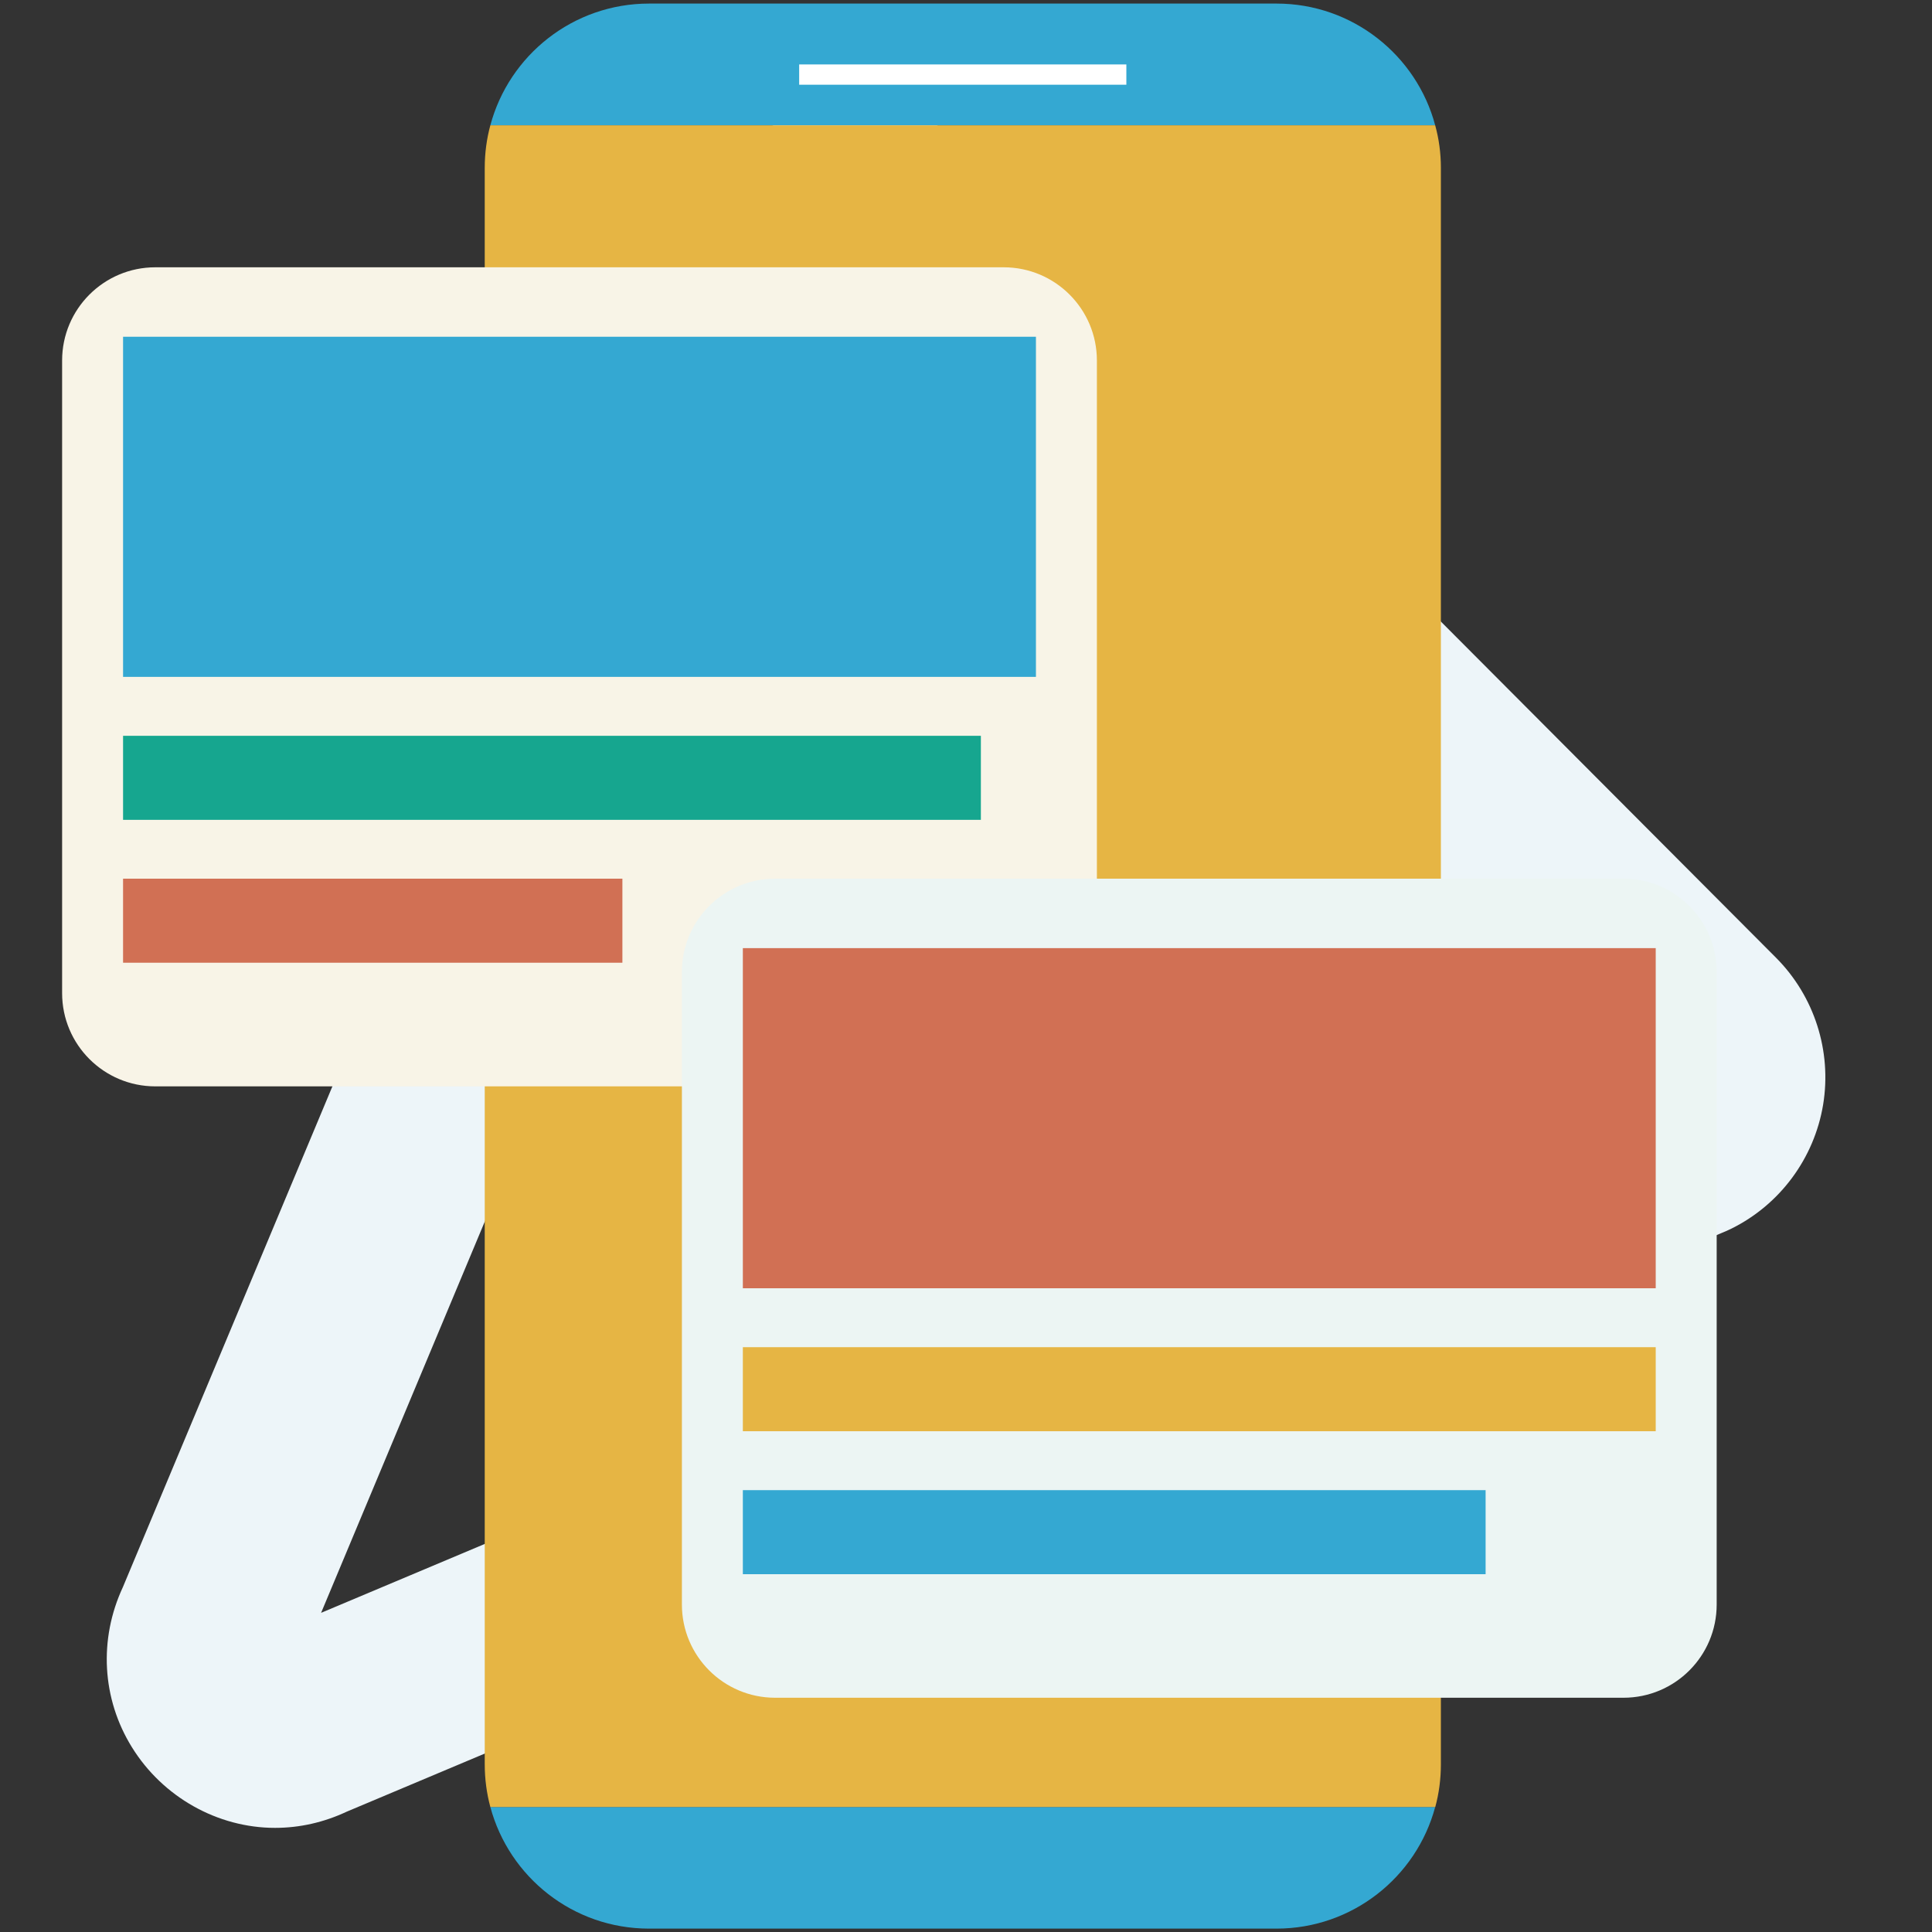
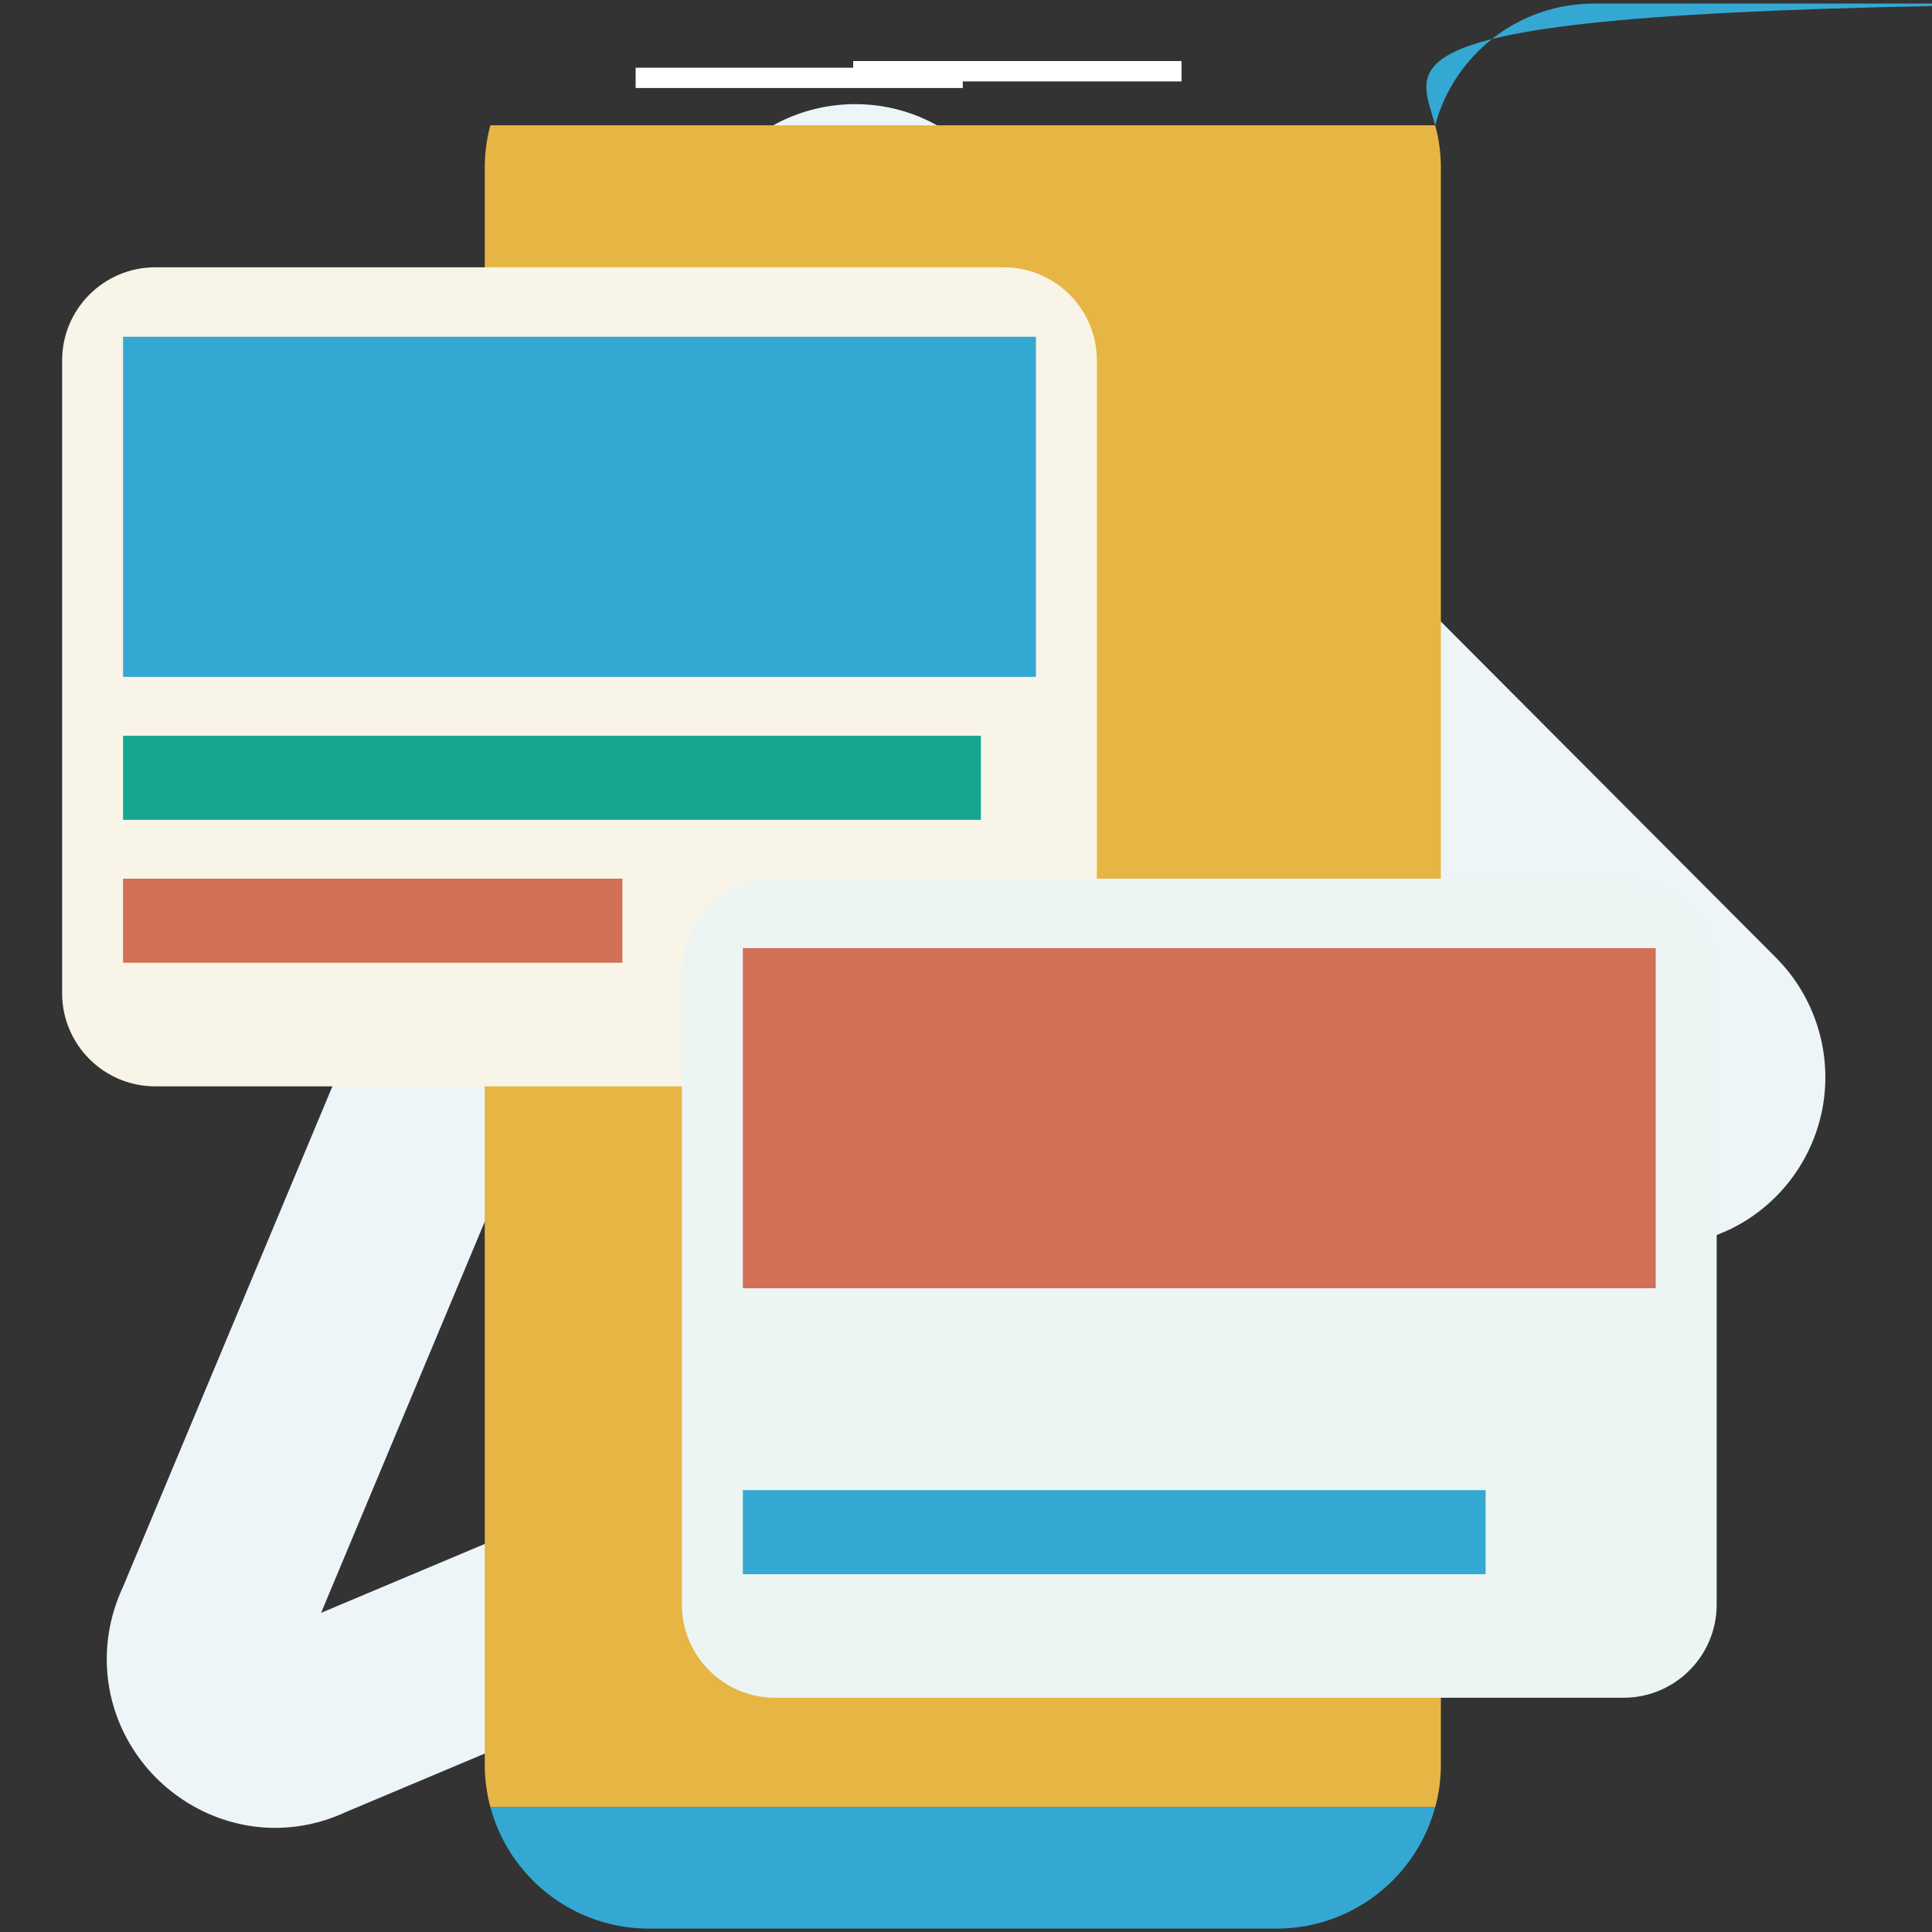
<svg xmlns="http://www.w3.org/2000/svg" version="1.1" id="Layer_1" x="0px" y="0px" viewBox="0 0 200 200" style="enable-background:new 0 0 200 200;" xml:space="preserve">
  <rect x="0" y="0" width="200" height="200" fill="#333333" stroke="none" />
  <style type="text/css">
	.st0{fill-rule:evenodd;clip-rule:evenodd;fill:#EDF5F9;}
	.st1{fill:#FFFFFF;}
	.st2{fill:#34A8D2;}
	.st3{fill:#E6B544;}
	.st4{fill:#F8F4E7;}
	.st5{fill:#16A68F;}
	.st6{fill:#D17054;}
	.st7{fill:#ECF5F3;}
</style>
  <path id="Fill-7" class="st0" d="M28.47,189.22c-5.95,0-11.62-3.19-14.81-8.34c-3.12-5.03-3.45-11.19-0.94-16.58L72.65,21.07  c0.08-0.19,0.17-0.38,0.26-0.57c2.96-6,8.96-9.72,15.64-9.72c4.64,0,9.01,1.82,12.31,5.12l83,83.25c3.96,3.98,5.78,9.65,4.87,15.2  c-0.92,5.55-4.46,10.34-9.48,12.83c-0.18,0.09-0.37,0.18-0.56,0.26L35.9,187.54C33.53,188.65,31.03,189.22,28.47,189.22  L28.47,189.22z M89.4,32.71L33.24,166.96l133.83-56.34L89.4,32.71L89.4,32.71z" />
  <polyline class="st1" points="122.31,6.32 122.31,8.43 88.32,8.43 88.32,6.32 " />
  <rect x="65.8" y="7.01" class="st1" width="33.87" height="2.1" />
  <path class="st2" d="M50.76,187.06h97.81c-1.94,7.25-8.57,12.59-16.43,12.59H67.19C59.32,199.65,52.71,194.32,50.76,187.06z" />
-   <path class="st2" d="M148.57,12.97H50.76c1.94-7.25,8.56-12.6,16.43-12.6h64.96C140.01,0.37,146.64,5.72,148.57,12.97z" />
+   <path class="st2" d="M148.57,12.97c1.94-7.25,8.56-12.6,16.43-12.6h64.96C140.01,0.37,146.64,5.72,148.57,12.97z" />
  <path class="st3" d="M149.16,17.38v165.26c0,1.53-0.2,3.02-0.58,4.42H50.76c-0.38-1.41-0.58-2.9-0.58-4.42V17.38  c0-1.53,0.2-3.01,0.58-4.41h97.81C148.96,14.38,149.16,15.86,149.16,17.38z" />
-   <rect x="82.73" y="6.67" class="st1" width="33.87" height="2.1" />
  <path class="st4" d="M103.9,112.46H16.08c-5.33,0-9.65-4.32-9.65-9.65V37.32c0-5.33,4.32-9.65,9.65-9.65h87.82  c5.33,0,9.65,4.32,9.65,9.65v65.49C113.55,108.14,109.23,112.46,103.9,112.46z" />
  <rect x="12.74" y="34.86" class="st2" width="94.5" height="35.21" />
  <rect x="12.74" y="76.17" class="st5" width="88.8" height="8.7" />
  <rect x="12.74" y="90.96" class="st6" width="51.69" height="8.7" />
  <path class="st7" d="M168.06,175.75H80.24c-5.33,0-9.65-4.32-9.65-9.65v-65.49c0-5.33,4.32-9.65,9.65-9.65h87.82  c5.33,0,9.65,4.32,9.65,9.65v65.49C177.71,171.43,173.39,175.75,168.06,175.75z" />
  <rect x="76.9" y="98.15" class="st6" width="94.5" height="35.21" />
-   <rect x="76.9" y="139.46" class="st3" width="94.5" height="8.7" />
  <rect x="76.9" y="154.26" class="st2" width="76.89" height="8.7" />
</svg>